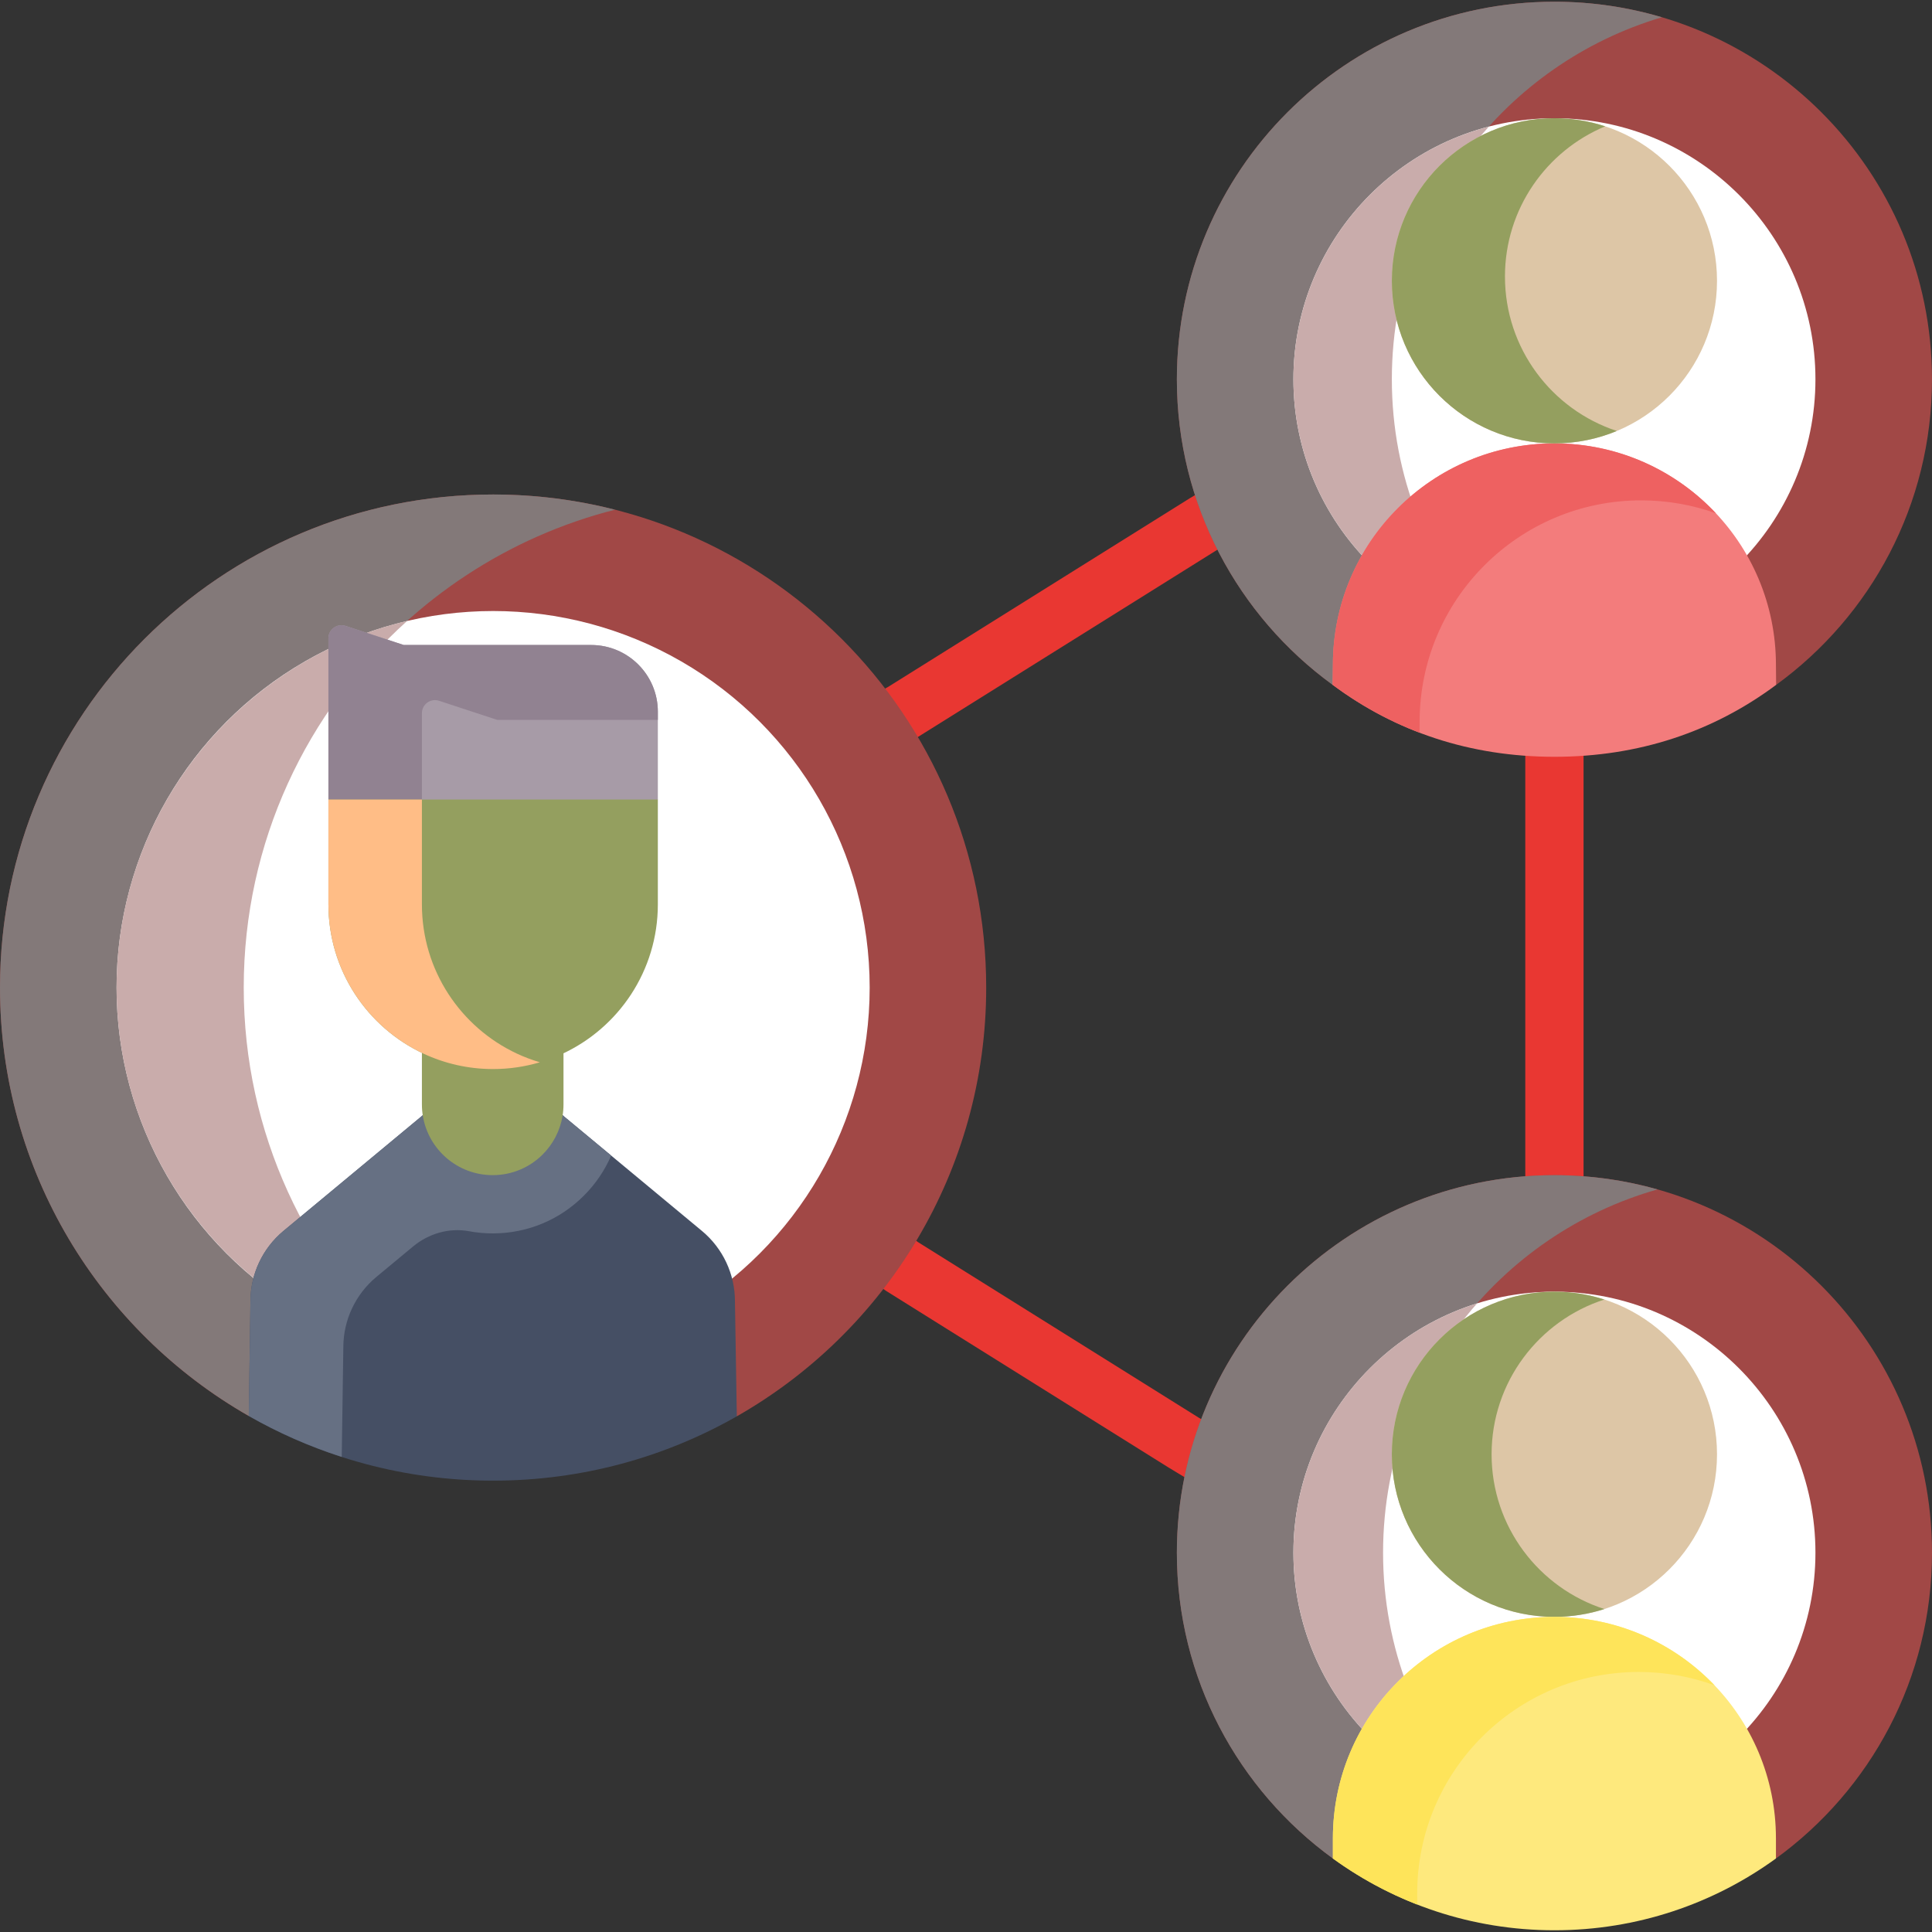
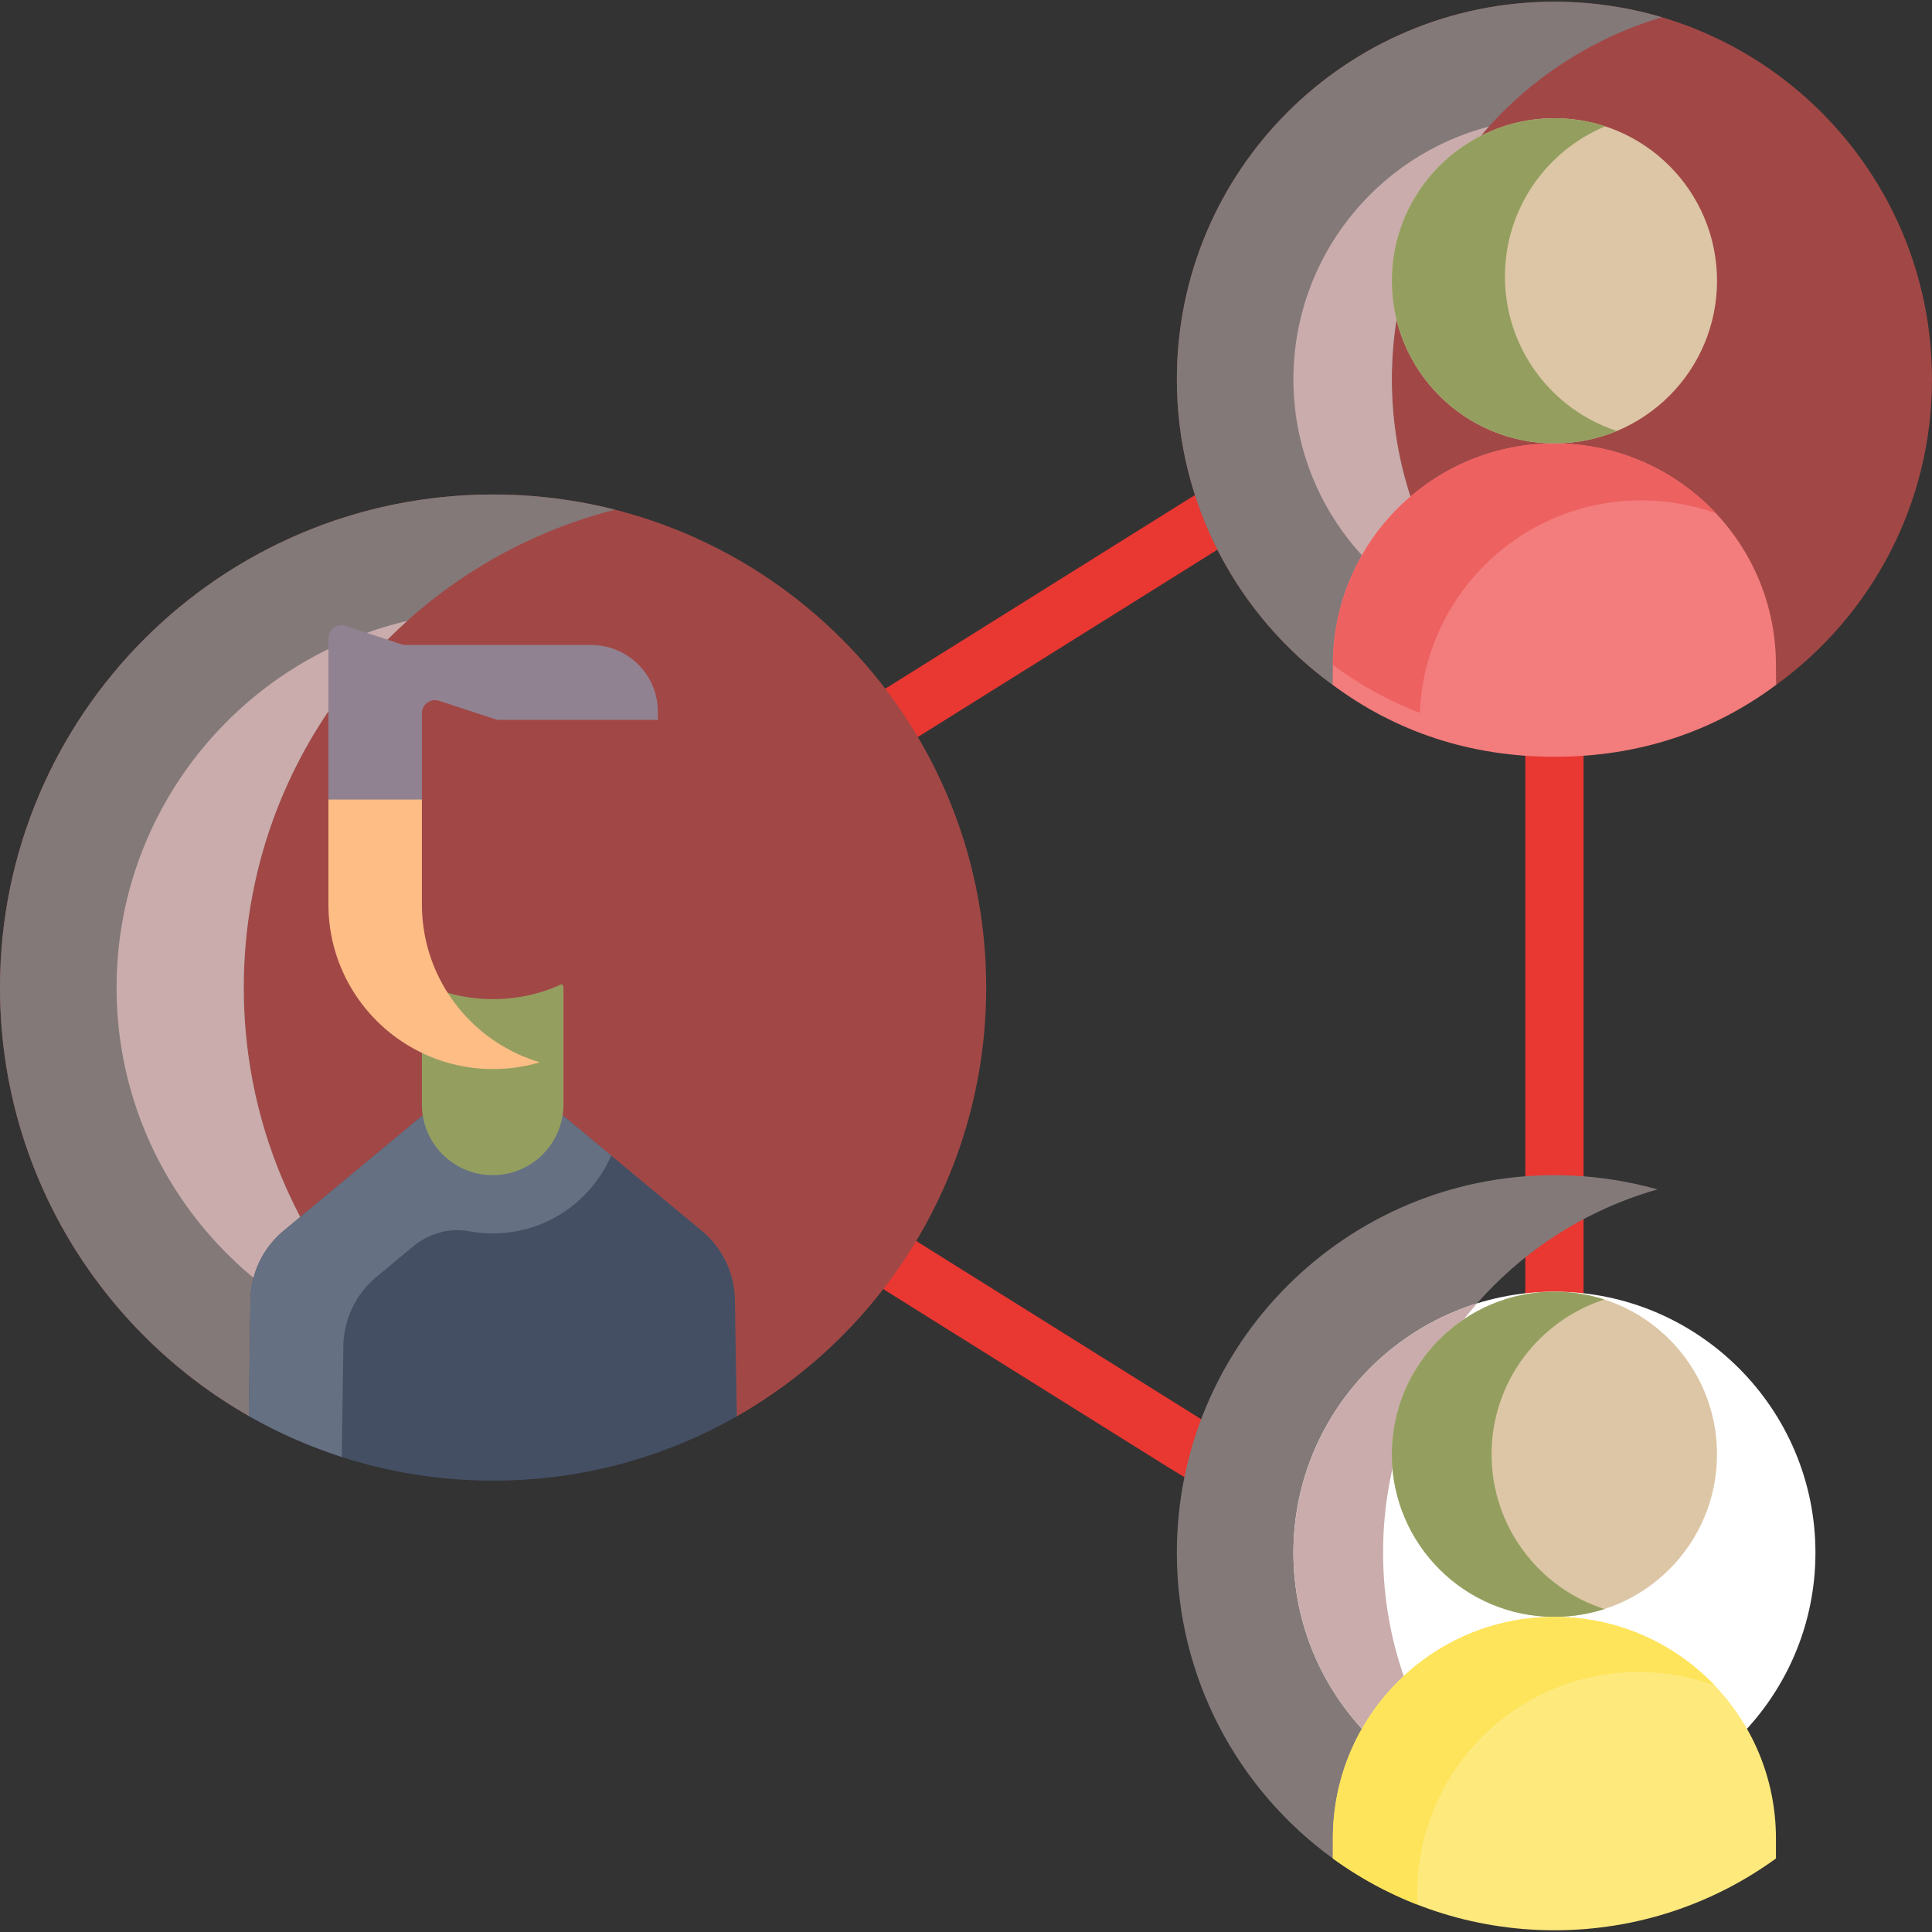
<svg xmlns="http://www.w3.org/2000/svg" version="1.1" width="512" height="512" x="0" y="0" viewBox="0 0 497.371 497.371" style="enable-background:new 0 0 512 512" xml:space="preserve" class="">
  <rect x="0" y="0" width="497.371" height="497.371" fill="#333333" stroke="none" />
  <g>
    <g>
      <g>
        <path d="m153.859 232.871c-2.677 0-5.268-1.437-6.619-3.962-1.954-3.652-.578-8.197 3.074-10.152l78.215-41.858 77.762-48.627c.042-.027.085-.053.128-.078l66.458-39.734c3.556-2.125 8.161-.966 10.286 2.589 2.126 3.555.967 8.16-2.588 10.286l-66.395 39.695-77.913 48.721c-.143.089-.289.174-.438.254l-78.438 41.978c-1.126.602-2.338.888-3.532.888z" fill="#e93732" data-original="#c8effe" style="" class="" />
      </g>
      <g>
        <path d="m376.718 422.439c-1.322 0-2.661-.35-3.875-1.083l-72.024-43.567c-.032-.02-.063-.039-.095-.059l-72.411-45.281c-.097-.061-.193-.124-.288-.189l-67.073-46.356c-3.408-2.355-4.261-7.026-1.906-10.434 2.355-3.407 7.027-4.261 10.434-1.906l66.931 46.258 72.217 45.16 71.978 43.539c3.544 2.144 4.679 6.755 2.536 10.299-1.409 2.33-3.886 3.619-6.424 3.619z" fill="#e93732" data-original="#c8effe" style="" class="" />
      </g>
      <path d="m400.168 96.236c-4.142 0-7.5 3.358-7.5 7.5v270.652c0 4.142 3.358 7.5 7.5 7.5s7.5-3.358 7.5-7.5v-270.652c0-4.142-3.358-7.5-7.5-7.5z" fill="#e93732" data-original="#c8effe" style="" class="" />
      <g>
        <path d="m126.946 127.305c-70.1 0-126.94 56.84-126.94 126.94 0 47.224 25.79 88.42 64.049 110.285l8.622-4.707 108.728-1.58 8.275 6.377c38.347-21.841 64.206-63.085 64.206-110.375 0-70.1-56.83-126.94-126.94-126.94z" fill="#a14846" data-original="#98bce5" style="" class="" />
        <path d="m86.918 328.777c-15.207-20.929-24.178-46.682-24.178-74.532 0-59.274 40.64-109.063 95.572-123.029-10.034-2.551-20.544-3.911-31.372-3.911-70.1-.001-126.94 56.839-126.94 126.939 0 47.222 25.788 88.417 64.045 110.283z" fill="#837979" data-original="#7bacdf" style="" class="" />
-         <circle cx="126.947" cy="254.241" fill="#ffffff" r="96.94" data-original="#5f99d7" style="" class="" />
        <path d="m104.819 159.852c-42.825 10.038-74.811 48.547-74.811 94.389 0 45.844 31.989 84.355 74.817 94.39-25.831-23.235-42.08-56.914-42.08-94.394 0-37.472 16.246-71.149 42.074-94.385z" fill="#c9acab" data-original="#3c87d0" style="" class="" />
        <g id="XMLID_171_">
          <g>
            <path d="m189.205 334.987c0-6.99-3.11-13.62-8.49-18.09l-35.65-29.6-7.379-7.564h-21.503l-7.568 7.564-35.65 29.6c-5.37 4.47-8.49 11.1-8.49 18.09l-.43 29.54c18.54 10.59 40.02 16.65 62.9 16.65 22.82 0 44.23-6.02 62.74-16.56z" fill="#454f64" data-original="#ade194" style="" class="" />
            <path d="m150.224 291.581-5.16-4.284-7.379-7.564h-21.503l-7.568 7.564-35.65 29.6c-5.37 4.47-8.49 11.1-8.49 18.09l-.43 29.54c7.525 4.298 15.541 7.835 23.932 10.539l.411-28.231c0-6.99 3.12-13.62 8.49-18.09l9.442-7.84c4.018-3.336 9.302-4.888 14.436-3.936 1.976.366 4.011.558 6.089.558 8.888 0 17.234-3.462 23.486-9.733 3.006-3.005 5.36-6.498 7.006-10.307z" fill="#667083" data-original="#97da7b" style="" class="" />
            <path d="m145.065 254.157v30.15c0 1.01-.08 1.99-.24 2.95-.63 3.85-2.46 7.29-5.1 9.93-3.29 3.3-7.85 5.34-12.88 5.34-9.06 0-16.58-6.61-17.99-15.27-.16-.96-.24-1.94-.24-2.95v-30.25l.38-.82c5.45 2.55 11.53 3.98 17.95 3.98 6.34 0 12.35-1.39 17.74-3.88z" fill="#949f5f" data-original="#fed2a4" style="" class="" />
-             <path d="m152.175 166.047h-48.25l-14.97-4.92c-2.17-.71-4.41.91-4.41 3.2v41.5l14.404 15.418h62.545l7.861-15.418v-22.6c0-9.49-7.69-17.18-17.18-17.18z" fill="#a79ba7" data-original="#a79ba7" style="" class="" />
            <path d="m108.615 183.604c0-2.29 2.24-3.91 4.41-3.2l14.97 4.92h41.36v-2.097c0-9.49-7.69-17.18-17.18-17.18h-48.25l-14.97-4.92c-2.17-.71-4.41.91-4.41 3.2v41.5l14.404 15.418h9.666z" fill="#918291" data-original="#918291" style="" class="" />
-             <path d="m169.355 205.827v26.99c0 17.08-10.11 31.81-24.67 38.52-5.39 2.49-11.4 3.88-17.74 3.88-6.42 0-12.5-1.43-17.95-3.98-14.45-6.76-24.45-21.42-24.45-38.42v-26.99z" fill="#949f5f" data-original="#fed2a4" style="" class="" />
            <path d="m133.065 271.237c-14.45-6.76-24.45-21.42-24.45-38.42v-26.99h-24.07v26.99c0 17 10 31.66 24.45 38.42 5.45 2.55 11.53 3.98 17.95 3.98 4.186 0 8.223-.617 12.037-1.745-2.04-.604-4.019-1.346-5.917-2.235z" fill="#ffbd86" data-original="#ffbd86" style="" class="" />
          </g>
        </g>
        <g id="XMLID_172_">
          <g>
            <path d="m400.167.444c-53.68 0-97.19 43.51-97.19 97.2 0 32.346 15.803 60.994 40.105 78.661l8.57-8.016 95.803 1.489 9.786 6.542c24.315-17.665 40.127-46.32 40.127-78.675-.001-53.691-43.511-97.201-97.201-97.201z" fill="#a14846" data-original="#98bce5" style="" class="" />
            <path d="m370.176 144.19c-7.558-13.824-11.867-29.678-11.867-46.546 0-44.075 29.324-81.282 69.522-93.198-8.771-2.6-18.057-4.002-27.672-4.002-53.68 0-97.19 43.51-97.19 97.2 0 32.346 15.802 60.994 40.104 78.66z" fill="#837979" data-original="#7bacdf" style="" class="" />
-             <path d="m400.164 164.827c-37.049 0-67.19-30.141-67.19-67.19 0-37.054 30.141-67.2 67.19-67.2 37.054 0 67.2 30.146 67.2 67.2.001 37.049-30.145 67.19-67.2 67.19z" fill="#ffffff" data-original="#5f99d7" style="" class="" />
            <path d="m383.307 162.684c-15.531-17.224-24.993-40.026-24.993-65.047 0-25.026 9.462-47.832 24.994-65.057-28.917 7.499-50.334 33.823-50.334 65.057.001 31.229 21.417 57.549 50.333 65.047z" fill="#c9acab" data-original="#3c87d0" style="" class="" />
          </g>
        </g>
        <g id="XMLID_173_">
          <g>
            <g>
              <path d="m400.165 114.147c31.5 0 57.03 25.53 57.03 57.03l.049 5.139c-16.18 12.05-35.34 18.511-57.079 18.511-21.73 0-40.901-6.473-57.091-18.523l.061-5.127c0-15.75 6.38-30.01 16.71-40.33 10.32-10.32 24.57-16.7 40.32-16.7z" fill="#f37c7c" data-original="#f37c7c" style="" />
              <path d="m400.165 30.437c23.12 0 41.86 18.74 41.86 41.85 0 23.12-18.74 41.86-41.86 41.86-23.11 0-41.85-18.74-41.85-41.86 0-23.11 18.74-41.85 41.85-41.85z" fill="#ddc6a6" data-original="#ffe5c2" style="" class="" />
            </g>
          </g>
        </g>
        <g id="XMLID_210_">
          <g>
            <g>
-               <path d="m365.467 185.842c0-15.75 6.38-30.01 16.71-40.33 10.32-10.32 24.57-16.7 40.32-16.7 6.749 0 13.235 1.174 19.244 3.326-10.402-11.072-25.183-17.991-41.576-17.991-15.75 0-30 6.38-40.32 16.7-10.33 10.32-16.71 24.58-16.71 40.33l-.061 5.127c6.919 5.149 14.391 9.279 22.365 12.322z" fill="#ee6161" data-original="#ee6161" style="" />
+               <path d="m365.467 185.842c0-15.75 6.38-30.01 16.71-40.33 10.32-10.32 24.57-16.7 40.32-16.7 6.749 0 13.235 1.174 19.244 3.326-10.402-11.072-25.183-17.991-41.576-17.991-15.75 0-30 6.38-40.32 16.7-10.33 10.32-16.71 24.58-16.71 40.33c6.919 5.149 14.391 9.279 22.365 12.322z" fill="#ee6161" data-original="#ee6161" style="" />
              <path d="m387.434 71.177c0-17.42 10.675-32.355 25.816-38.655-4.111-1.349-8.523-2.085-13.085-2.085-23.11 0-41.85 18.74-41.85 41.85 0 23.12 18.74 41.86 41.85 41.86 5.693 0 11.12-1.14 16.067-3.198-16.717-5.487-28.798-21.214-28.798-39.772z" fill="#949f5f" data-original="#fed2a4" style="" class="" />
            </g>
          </g>
        </g>
        <g id="XMLID_191_">
-           <path d="m400.171 302.529c-53.68 0-97.19 43.52-97.19 97.2 0 32.376 15.831 61.05 40.171 78.715l9.265-3.964 98.978 2.006 5.8 1.96c24.344-17.665 40.176-46.341 40.176-78.718 0-53.679-43.51-97.199-97.2-97.199z" fill="#a14846" data-original="#98bce5" style="" class="" />
          <path d="m367.997 446.439c-7.609-13.862-11.947-29.774-11.947-46.704 0-44.479 29.873-81.981 70.651-93.531-8.437-2.389-17.34-3.669-26.543-3.669-53.68 0-97.19 43.52-97.19 97.2 0 32.374 15.829 61.047 40.166 78.712z" fill="#837979" data-original="#7bacdf" style="" class="" />
          <g>
            <path d="m400.164 466.928c-37.049 0-67.19-30.146-67.19-67.2s30.141-67.2 67.19-67.2c37.054 0 67.2 30.146 67.2 67.2s-30.145 67.2-67.2 67.2z" fill="#ffffff" data-original="#5f99d7" style="" class="" />
          </g>
          <path d="m380.291 463.925c-15.078-17.124-24.235-39.588-24.235-64.198s9.128-47.065 24.206-64.189c-27.377 8.495-47.287 34.052-47.287 64.189s19.939 55.703 47.316 64.198z" fill="#c9acab" data-original="#3c87d0" style="" class="" />
        </g>
        <circle cx="400.168" cy="374.389" fill="#ddc6a6" r="41.857" data-original="#ffe5c2" style="" class="" />
        <path d="m383.992 374.389c0-18.636 12.208-34.421 29.042-39.843-4.047-1.303-8.385-2.014-12.866-2.014-23.117 0-41.857 18.74-41.857 41.857s18.74 41.857 41.857 41.857c4.481 0 8.818-.711 12.866-2.014-16.833-5.422-29.042-21.207-29.042-39.843z" fill="#949f5f" data-original="#fed2a4" style="" class="" />
        <g id="XMLID_192_">
          <g>
            <path d="m457.195 478.447c-16.01 11.63-35.72 18.48-57.03 18.48s-41.01-6.86-57.03-18.48v-5.17c0-15.75 6.38-30.01 16.71-40.33 10.32-10.32 24.57-16.7 40.32-16.7 31.5 0 57.03 25.53 57.03 57.03z" fill="#fee97d" data-original="#fee97d" style="" class="" />
          </g>
        </g>
        <path d="m364.841 487.46c0-15.75 6.38-30.01 16.71-40.33 10.32-10.32 24.57-16.7 40.32-16.7 6.84 0 13.423 1.211 19.5 3.418-10.381-10.838-25.012-17.601-41.206-17.601-15.75 0-30 6.38-40.32 16.7-10.33 10.32-16.71 24.58-16.71 40.33v5.17c6.648 4.822 13.95 8.832 21.718 11.865z" fill="#fee45a" data-original="#fee45a" style="" class="" />
      </g>
    </g>
  </g>
</svg>